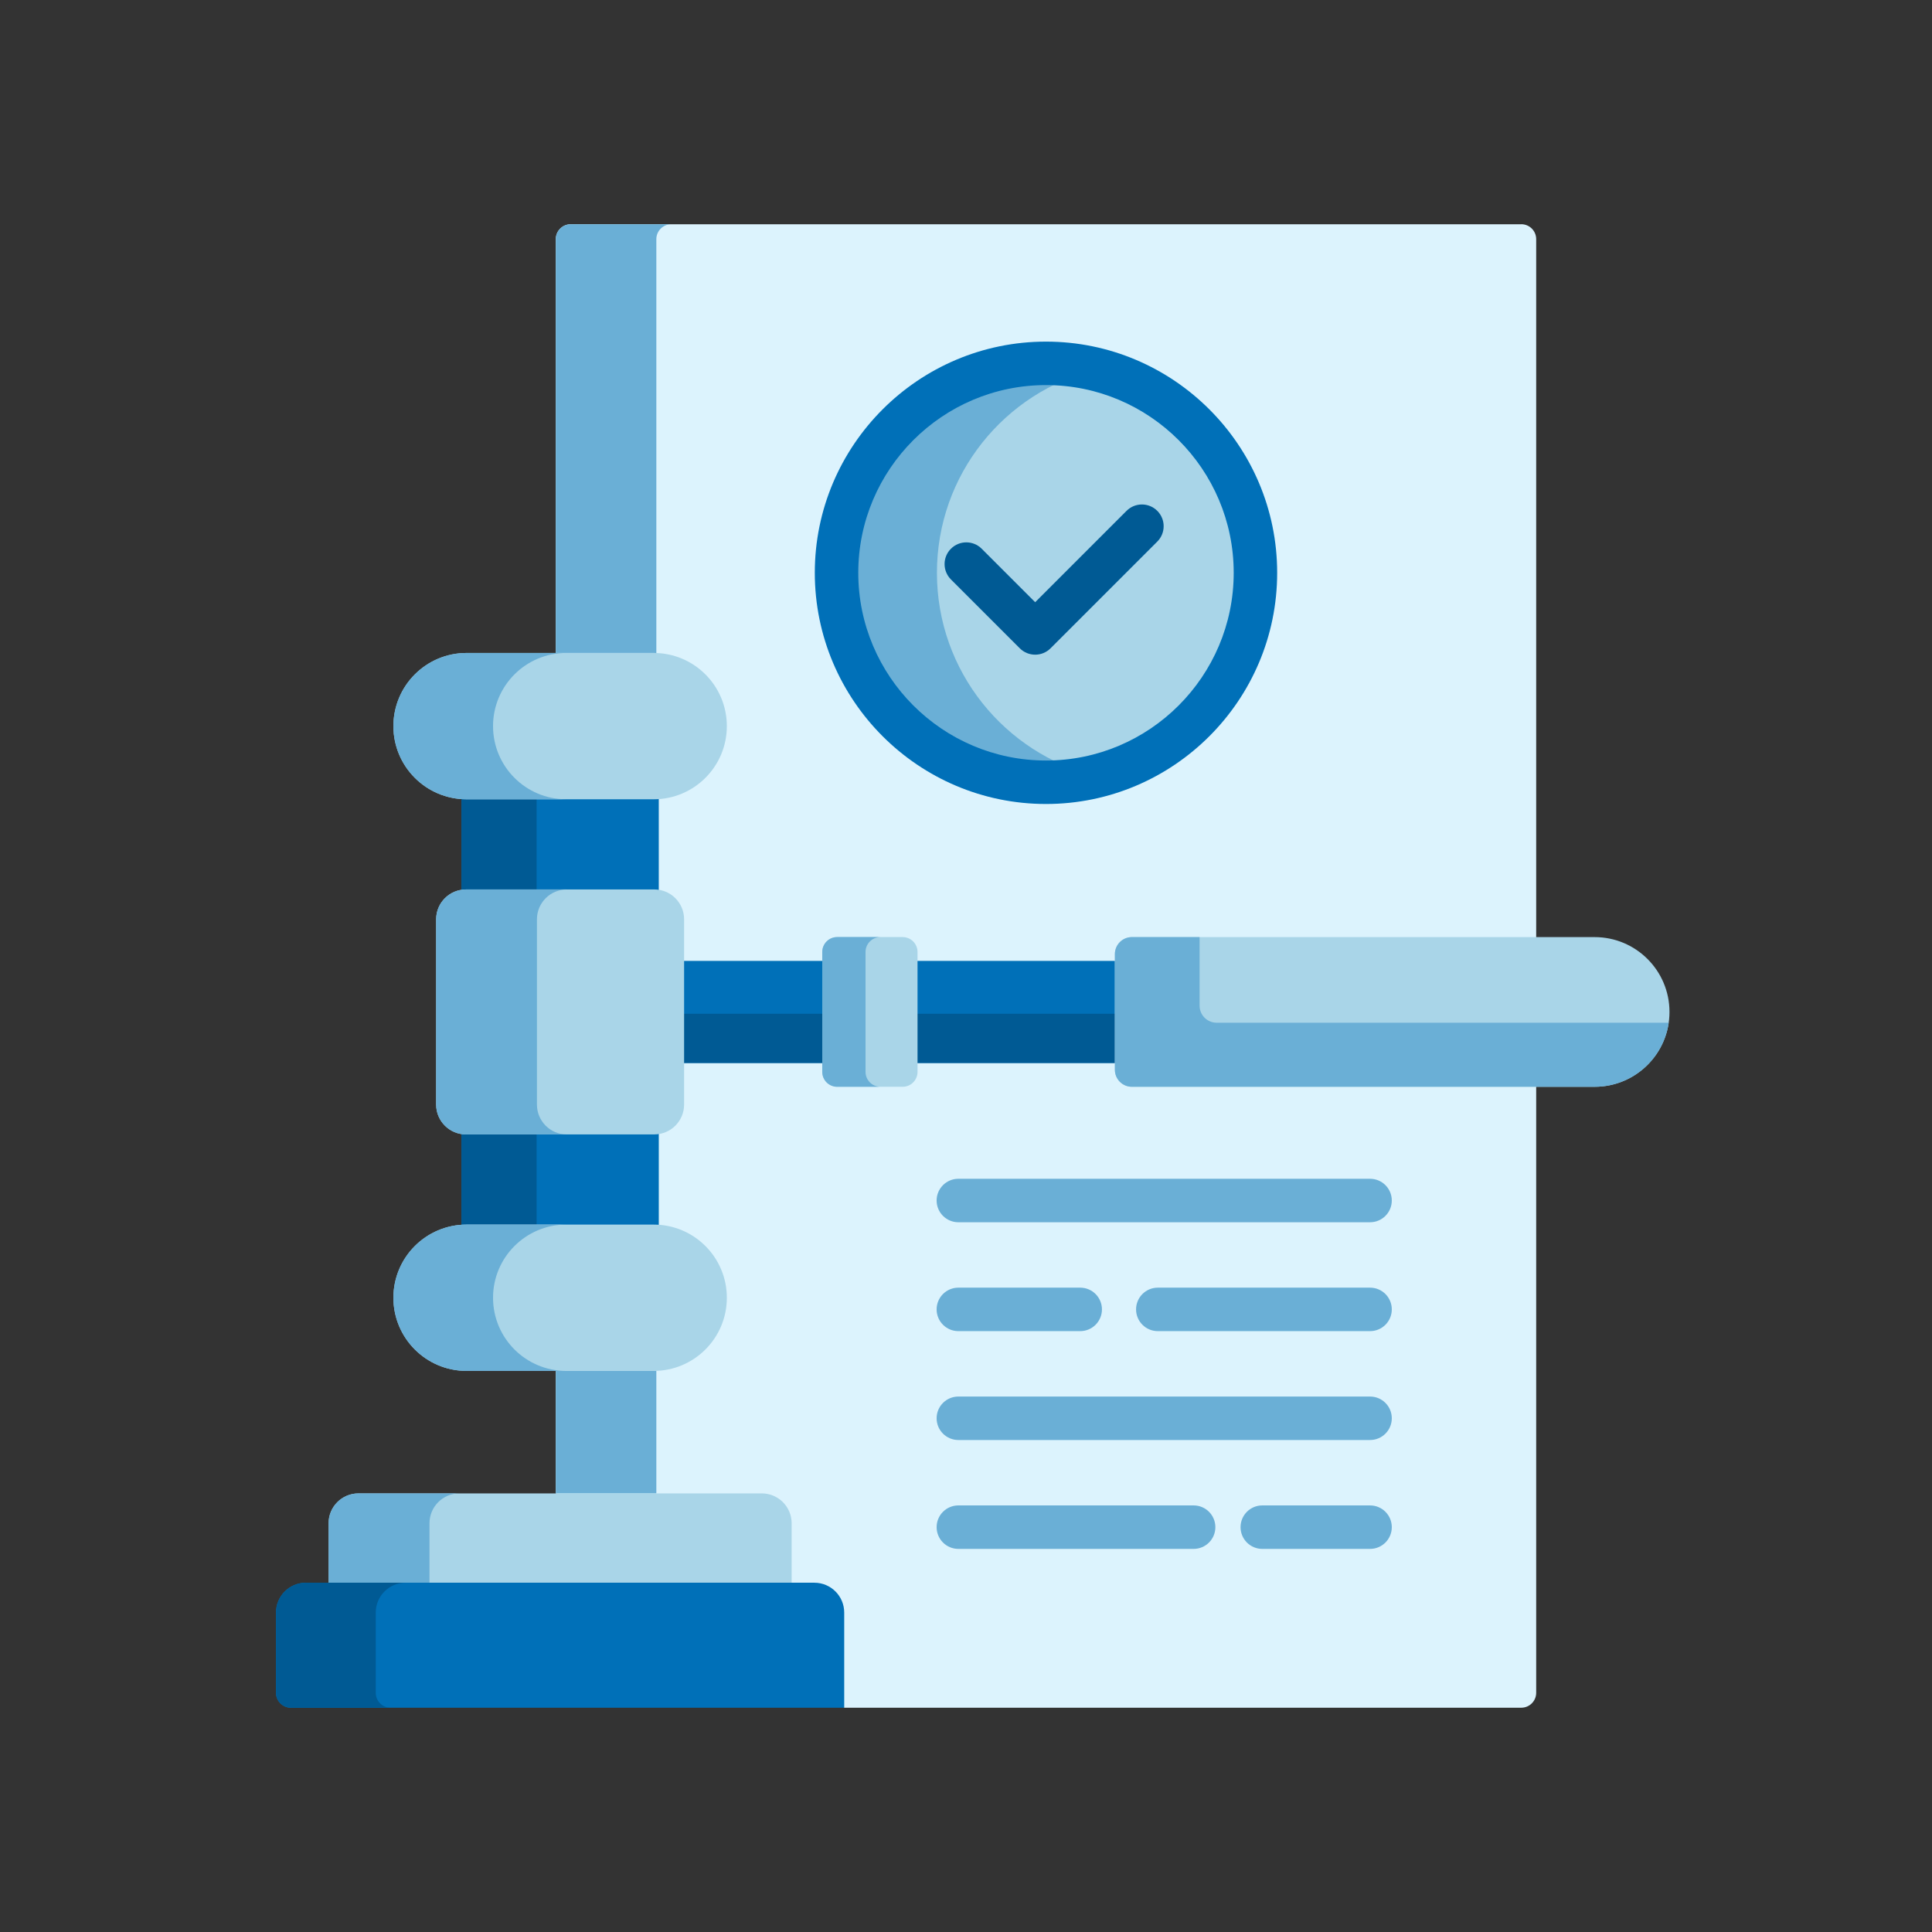
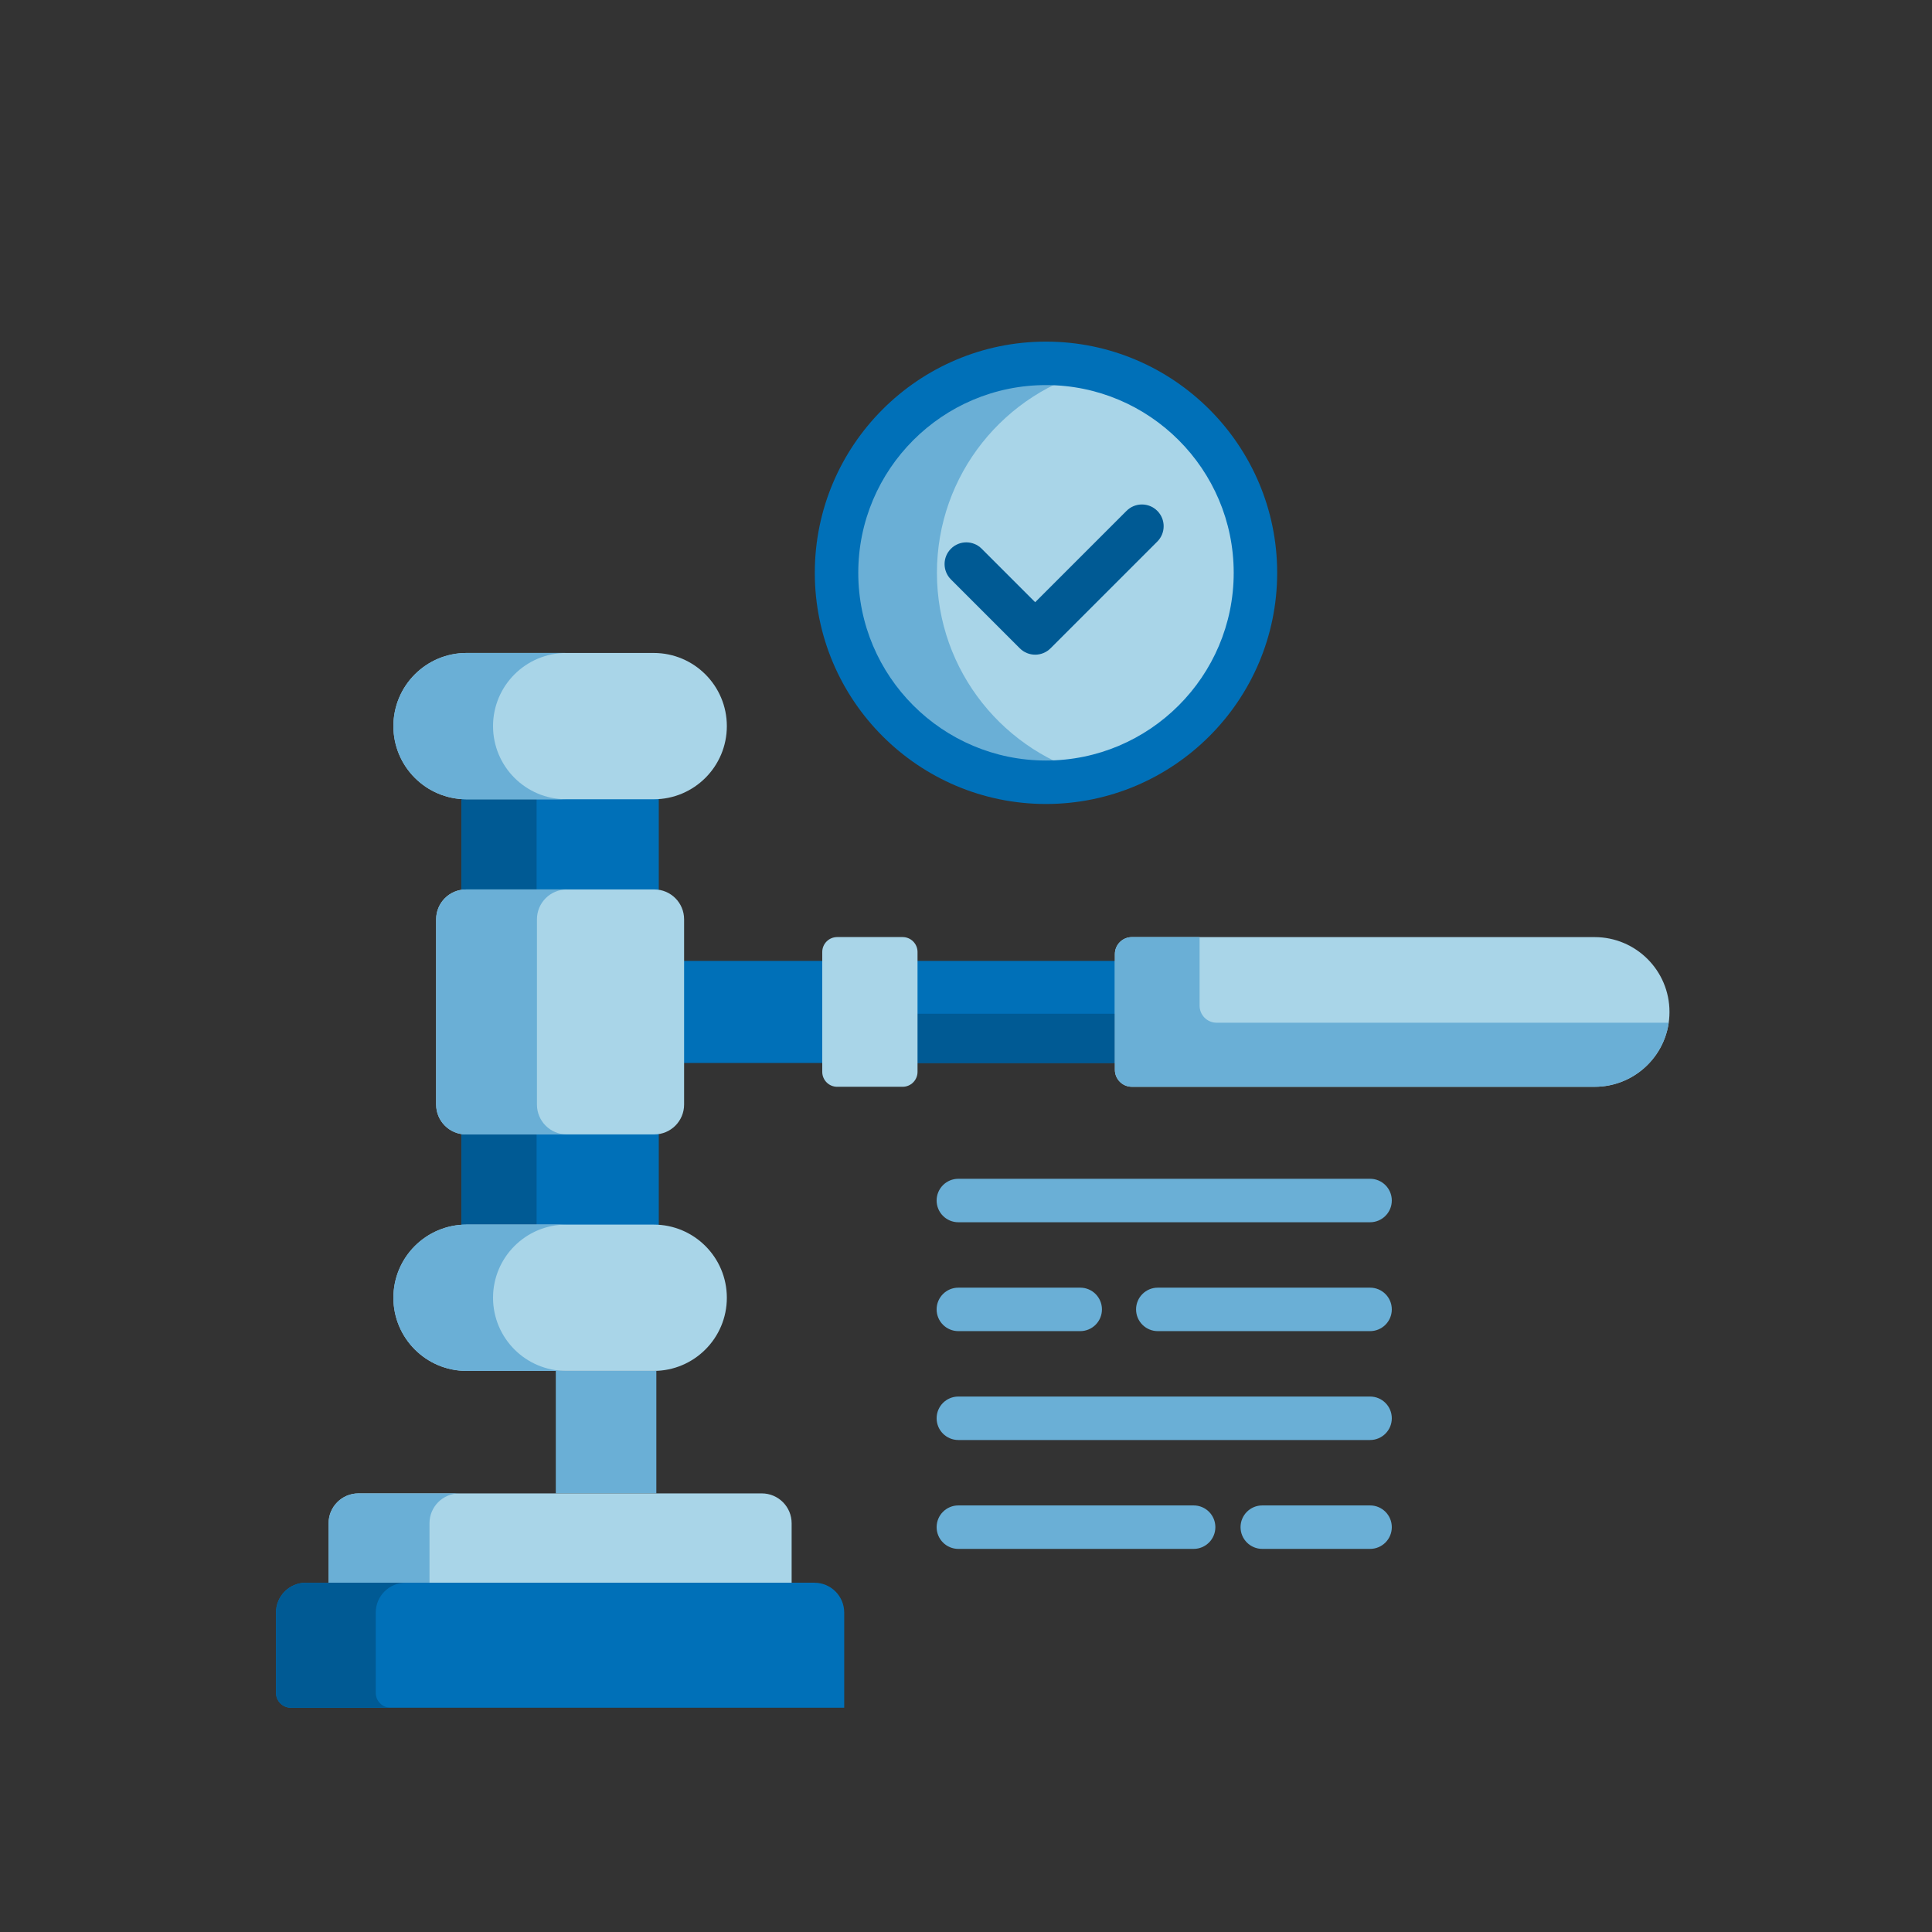
<svg xmlns="http://www.w3.org/2000/svg" fill="none" height="112" viewBox="0 0 112 112" width="112">
  <rect x="0" y="0" width="112" height="112" fill="#333333" stroke="none" />
-   <path d="m88.19 13h-55.105c-.478 0-.865.387-.865.865v72.708l.23.168h11.712c.863 0 1.562.7 1.562 1.562v3.615h1.486c.863 0 1.562.7 1.562 1.562v5.35l.168.168h39.249c.478 0 .865-.387.865-.865v-84.27c0-.478-.387-.865-.865-.865z" fill="#dcf3fd" />
-   <path d="m37.895 37.853c.052 0 .103.002.154.004v-23.992c0-.478.387-.865.865-.865h-5.829c-.478 0-.865.387-.865.865v23.988z" fill="#6aafd6" />
  <path d="m37.895 79.472h-5.675v7.101h5.829v-7.105c-.051.002-.103.004-.154.004z" fill="#6aafd6" />
  <path d="m39.489 55.704h8.346v5.917h-8.346z" fill="#0070b8" />
  <path d="m53.022 55.704h11.776v5.917h-11.776z" fill="#0070b8" />
-   <path d="m39.489 58.769h8.346v2.853h-8.346z" fill="#005a94" />
  <path d="m53.022 58.769h11.776v2.853h-11.776z" fill="#005a94" />
  <path d="m96.782 58.663c0 2.397-1.943 4.34-4.34 4.34h-26.826c-.545 0-.986-.442-.986-.986v-6.706c0-.545.442-.986.986-.986h26.826c2.397 0 4.34 1.943 4.34 4.34z" fill="#a9d5e8" />
  <path d="m70.528 59.288c-.545 0-.986-.442-.986-.986v-3.978h-3.925c-.545 0-.986.442-.986.986v6.706c0 .545.442.986.986.986h26.826c2.184 0 3.991-1.614 4.294-3.715z" fill="#6aafd6" />
  <path d="m53.19 55.188v6.949c0 .478-.387.865-.865.865h-3.793c-.478 0-.865-.387-.865-.865v-6.949c0-.478.387-.865.865-.865h3.793c.478 0 .865.387.865.865z" fill="#a9d5e8" />
-   <path d="m50.176 62.137v-6.949c0-.478.387-.865.865-.865h-2.509c-.478 0-.865.387-.865.865v6.949c0 .478.387.865.865.865h2.509c-.478 0-.865-.387-.865-.865z" fill="#6aafd6" />
  <path d="m37.927 65.596h-10.914c-.09 0-.178-.009-.263-.024v5.599c.098-.007.196-.012.296-.012h10.849c.1 0 .198.005.296.012v-5.599c-.086.015-.173.024-.263.024z" fill="#0070b8" />
  <path d="m27.014 65.596c-.09 0-.178-.009-.263-.024v5.599c.098-.007.196-.012.296-.012h4.061v-5.563z" fill="#005a94" />
  <path d="m27.013 51.73h10.914c.09 0 .178.009.263.024v-5.599c-.098.007-.196.012-.296.012h-10.849c-.1 0-.198-.005-.296-.012v5.599c.086-.015.173-.024.263-.024z" fill="#0070b8" />
  <path d="m27.014 51.73h4.094v-5.563h-4.061c-.1 0-.198-.005-.296-.012v5.599c.086-.015.173-.024.263-.024z" fill="#005a94" />
  <path d="m39.658 53.292v10.741c0 .956-.775 1.73-1.73 1.73h-10.914c-.956 0-1.73-.775-1.73-1.73v-10.741c0-.956.775-1.73 1.73-1.73h10.914c.956 0 1.73.775 1.73 1.73z" fill="#a9d5e8" />
  <path d="m31.127 64.034v-10.741c0-.956.775-1.73 1.73-1.73h-5.844c-.956 0-1.73.775-1.73 1.73v10.741c0 .956.775 1.73 1.73 1.73h5.844c-.956-0-1.73-.775-1.73-1.73z" fill="#6aafd6" />
  <path d="m45.892 91.919v-3.615c0-.956-.775-1.73-1.73-1.73h-23.383c-.956 0-1.73.775-1.73 1.73v3.615z" fill="#a9d5e8" />
  <path d="m24.907 91.919c-.005-.057-.009-.114-.009-.172v-3.443c0-.956.775-1.73 1.73-1.73h-5.849c-.956 0-1.73.775-1.73 1.73v3.615z" fill="#6aafd6" />
  <path d="m48.94 99h-32.075c-.478 0-.865-.387-.865-.865v-4.653c0-.956.775-1.73 1.73-1.73h29.48c.956 0 1.73.775 1.73 1.73z" fill="#0070b8" />
  <path d="m21.783 98.135v-4.653c0-.956.775-1.73 1.73-1.73h-5.783c-.956 0-1.73.775-1.73 1.73v4.653c0 .478.387.865.865.865h5.783c-.478 0-.865-.387-.865-.865z" fill="#005a94" />
  <path d="m42.136 75.232c0 2.342-1.899 4.241-4.241 4.241h-10.848c-2.342 0-4.241-1.899-4.241-4.241s1.899-4.241 4.241-4.241h10.848c2.342 0 4.241 1.899 4.241 4.241z" fill="#a9d5e8" />
  <path d="m28.582 75.232c0-2.342 1.899-4.241 4.241-4.241h-5.777c-2.342 0-4.241 1.899-4.241 4.241s1.899 4.241 4.241 4.241h5.777c-2.342 0-4.241-1.899-4.241-4.241z" fill="#6aafd6" />
  <path d="m42.136 42.094c0 2.342-1.899 4.241-4.241 4.241h-10.848c-2.342 0-4.241-1.899-4.241-4.241 0-2.342 1.899-4.241 4.241-4.241h10.848c2.342 0 4.241 1.899 4.241 4.241z" fill="#a9d5e8" />
  <path d="m28.582 42.094c0-2.342 1.899-4.241 4.241-4.241h-5.777c-2.342 0-4.241 1.899-4.241 4.241 0 2.342 1.899 4.241 4.241 4.241h5.777c-2.342 0-4.241-1.899-4.241-4.241z" fill="#6aafd6" />
  <path d="m60.638 45.349c6.706 0 12.142-5.436 12.142-12.142 0-6.706-5.436-12.142-12.142-12.142-6.706 0-12.142 5.436-12.142 12.142 0 6.706 5.436 12.142 12.142 12.142z" fill="#a9d5e8" />
  <path d="m54.315 33.207c0-5.703 3.932-10.485 9.233-11.789-.932-.229-1.906-.353-2.909-.353-6.706 0-12.142 5.436-12.142 12.142 0 6.706 5.436 12.142 12.142 12.142 1.003 0 1.977-.124 2.909-.353-5.3-1.304-9.233-6.086-9.233-11.789z" fill="#6aafd6" />
  <path d="m60.637 46.608c-7.39 0-13.402-6.012-13.402-13.402 0-7.39 6.012-13.402 13.402-13.402 7.39 0 13.402 6.012 13.402 13.402 0 7.39-6.012 13.402-13.402 13.402zm0-24.284c-6 0-10.882 4.882-10.882 10.882 0 6 4.882 10.882 10.882 10.882 6 0 10.882-4.882 10.882-10.882 0-6.001-4.882-10.882-10.882-10.882z" fill="#0070b8" />
  <path d="m60.01 37.952c-.323 0-.645-.123-.891-.369l-3.992-3.992c-.492-.492-.492-1.29 0-1.781.492-.492 1.29-.492 1.782 0l3.101 3.101 5.297-5.297c.492-.492 1.29-.492 1.782 0 .492.492.492 1.29 0 1.782l-6.188 6.187c-.246.246-.568.369-.89.369z" fill="#005a94" />
  <g fill="#6aafd6">
    <path d="m79.424 70.855h-23.867c-.696 0-1.26-.564-1.26-1.26 0-.696.564-1.26 1.26-1.26h23.867c.696 0 1.26.564 1.26 1.26 0 .696-.564 1.26-1.26 1.26z" />
    <path d="m79.424 77.167h-12.305c-.696 0-1.26-.564-1.26-1.26 0-.696.564-1.26 1.26-1.26h12.305c.696 0 1.26.564 1.26 1.26 0 .696-.564 1.26-1.26 1.26z" />
    <path d="m62.621 77.167h-7.064c-.696 0-1.26-.564-1.26-1.26 0-.696.564-1.26 1.26-1.26h7.064c.696 0 1.26.564 1.26 1.26 0 .696-.564 1.26-1.26 1.26z" />
    <path d="m79.424 83.479h-23.867c-.696 0-1.26-.564-1.26-1.26 0-.696.564-1.26 1.26-1.26h23.867c.696 0 1.26.564 1.26 1.26 0 .696-.564 1.26-1.26 1.26z" />
    <path d="m79.424 89.791h-6.248c-.696 0-1.26-.564-1.26-1.26 0-.696.564-1.26 1.26-1.26h6.248c.696 0 1.26.564 1.26 1.26 0 .696-.564 1.26-1.26 1.26z" />
    <path d="m69.196 89.791h-13.639c-.696 0-1.26-.564-1.26-1.26 0-.696.564-1.26 1.26-1.26h13.639c.696 0 1.26.564 1.26 1.26 0 .696-.564 1.26-1.26 1.26z" />
  </g>
</svg>